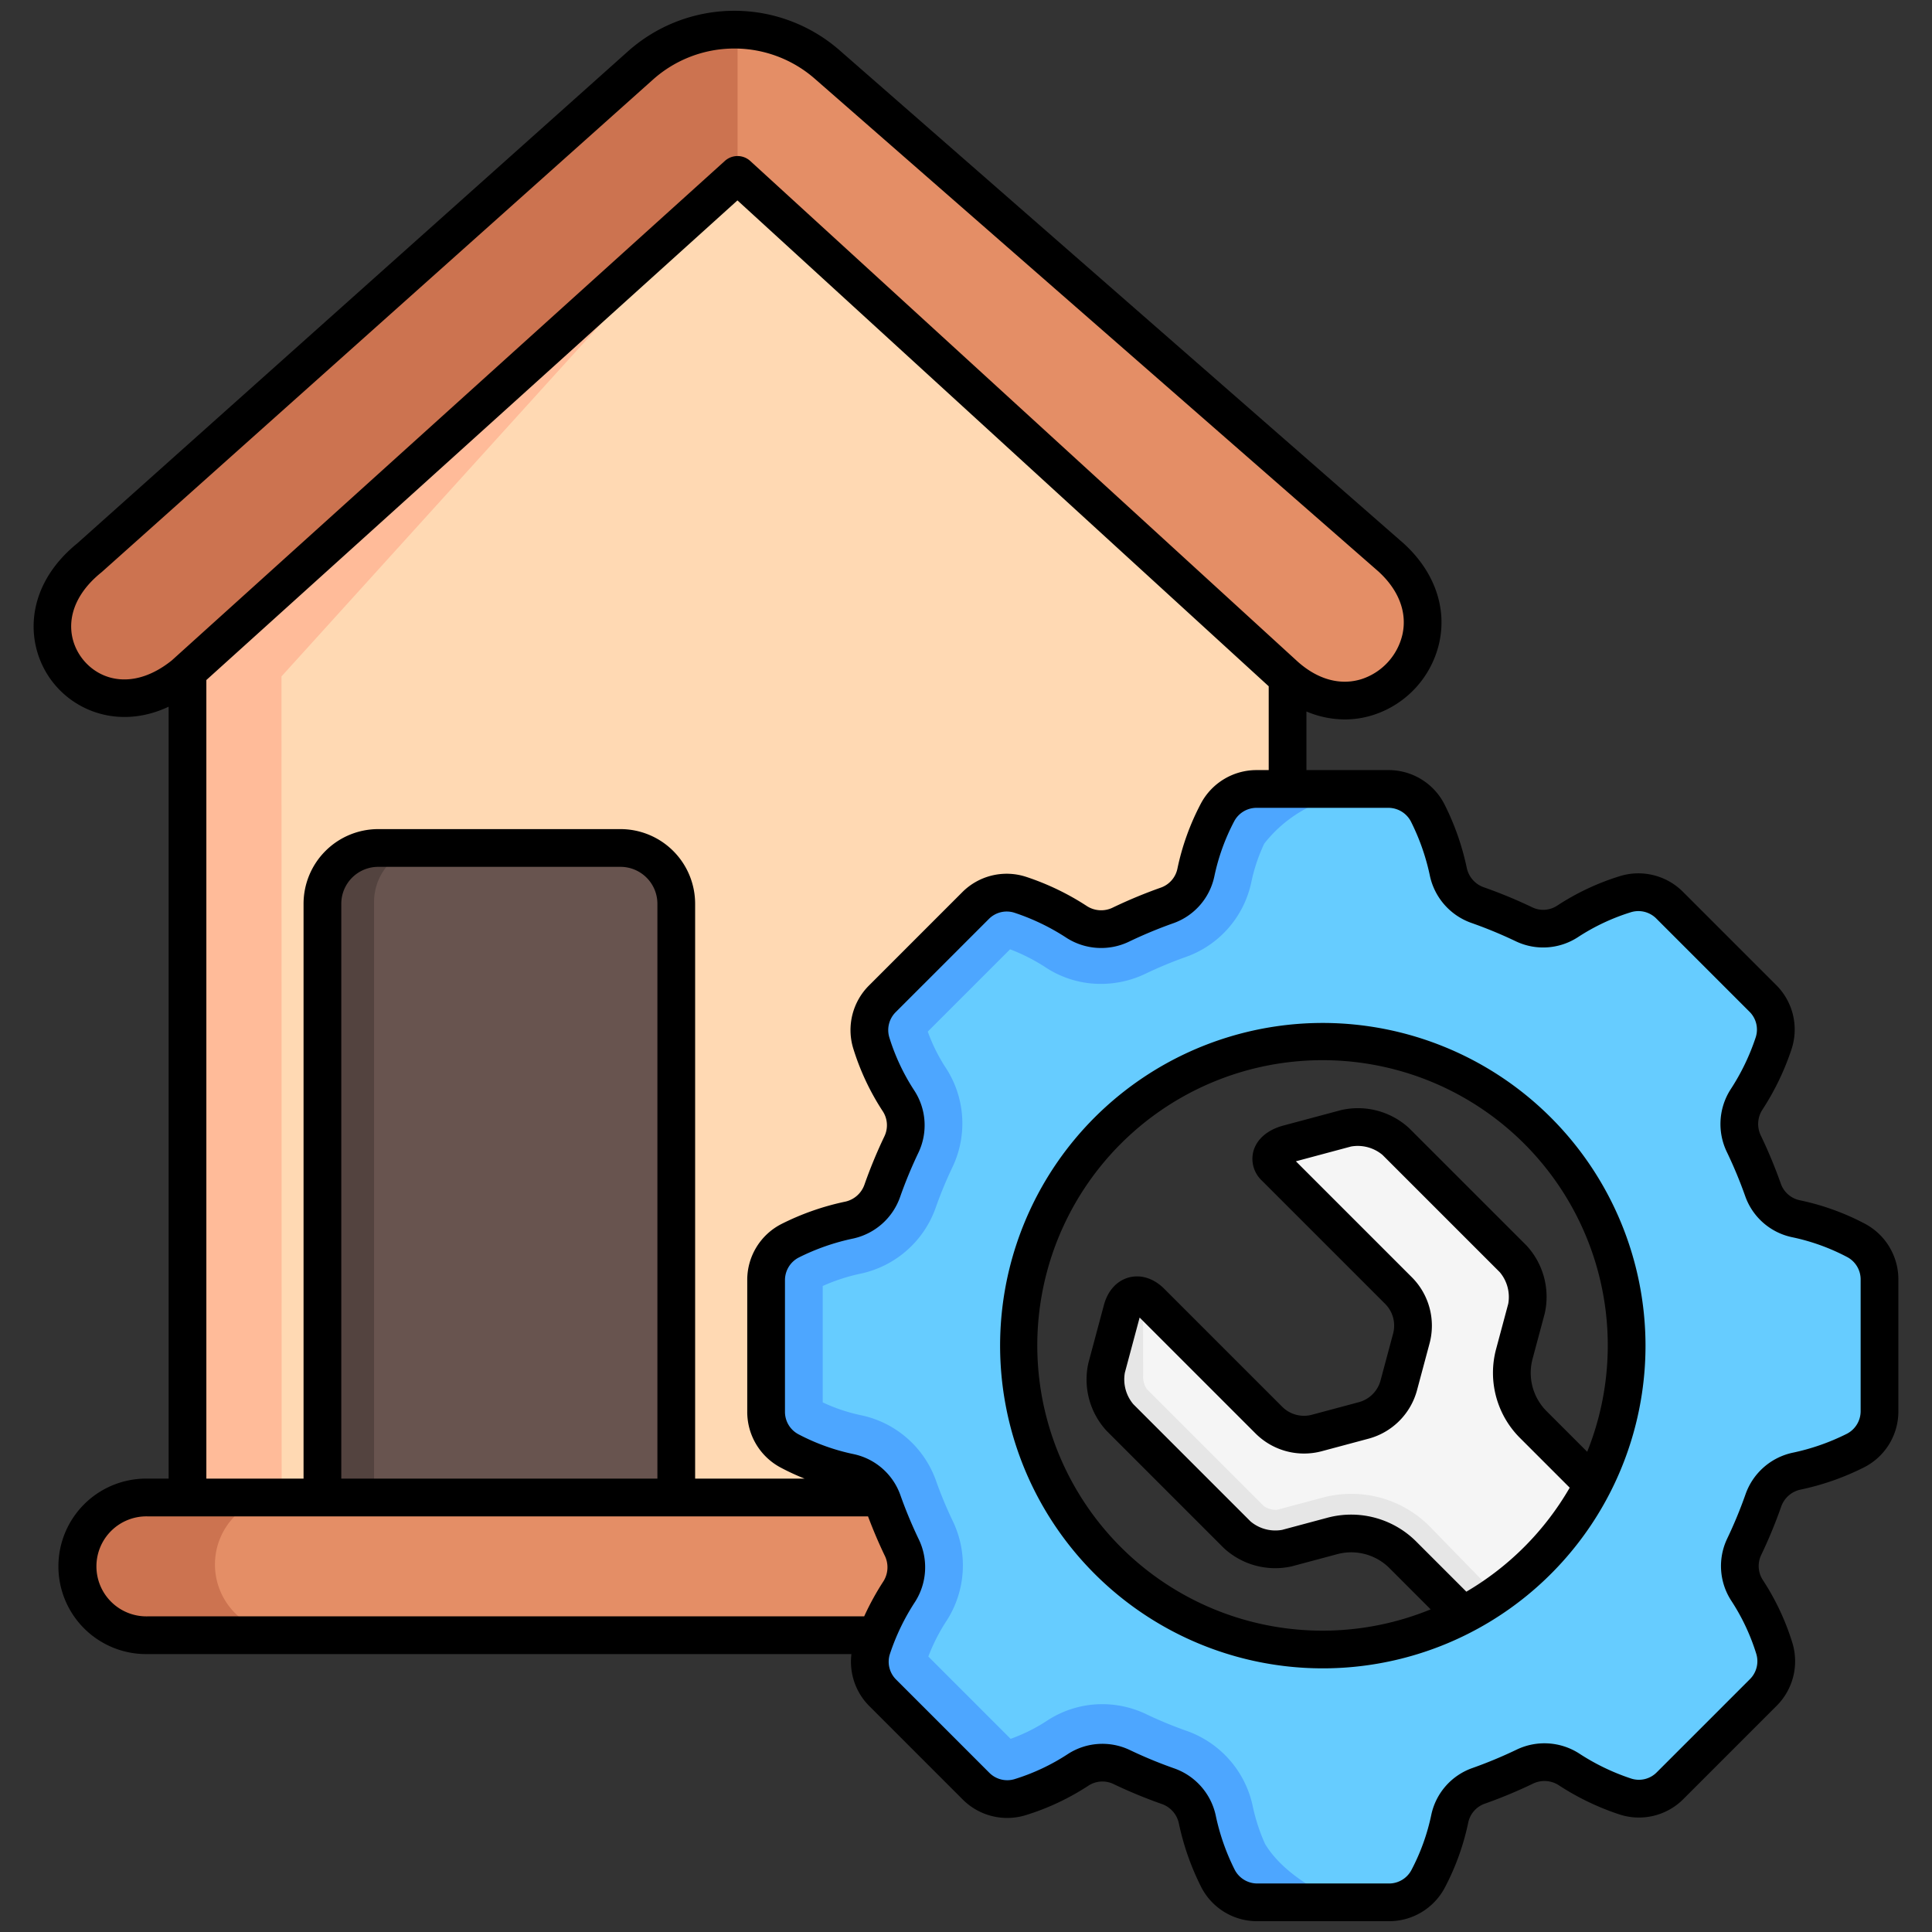
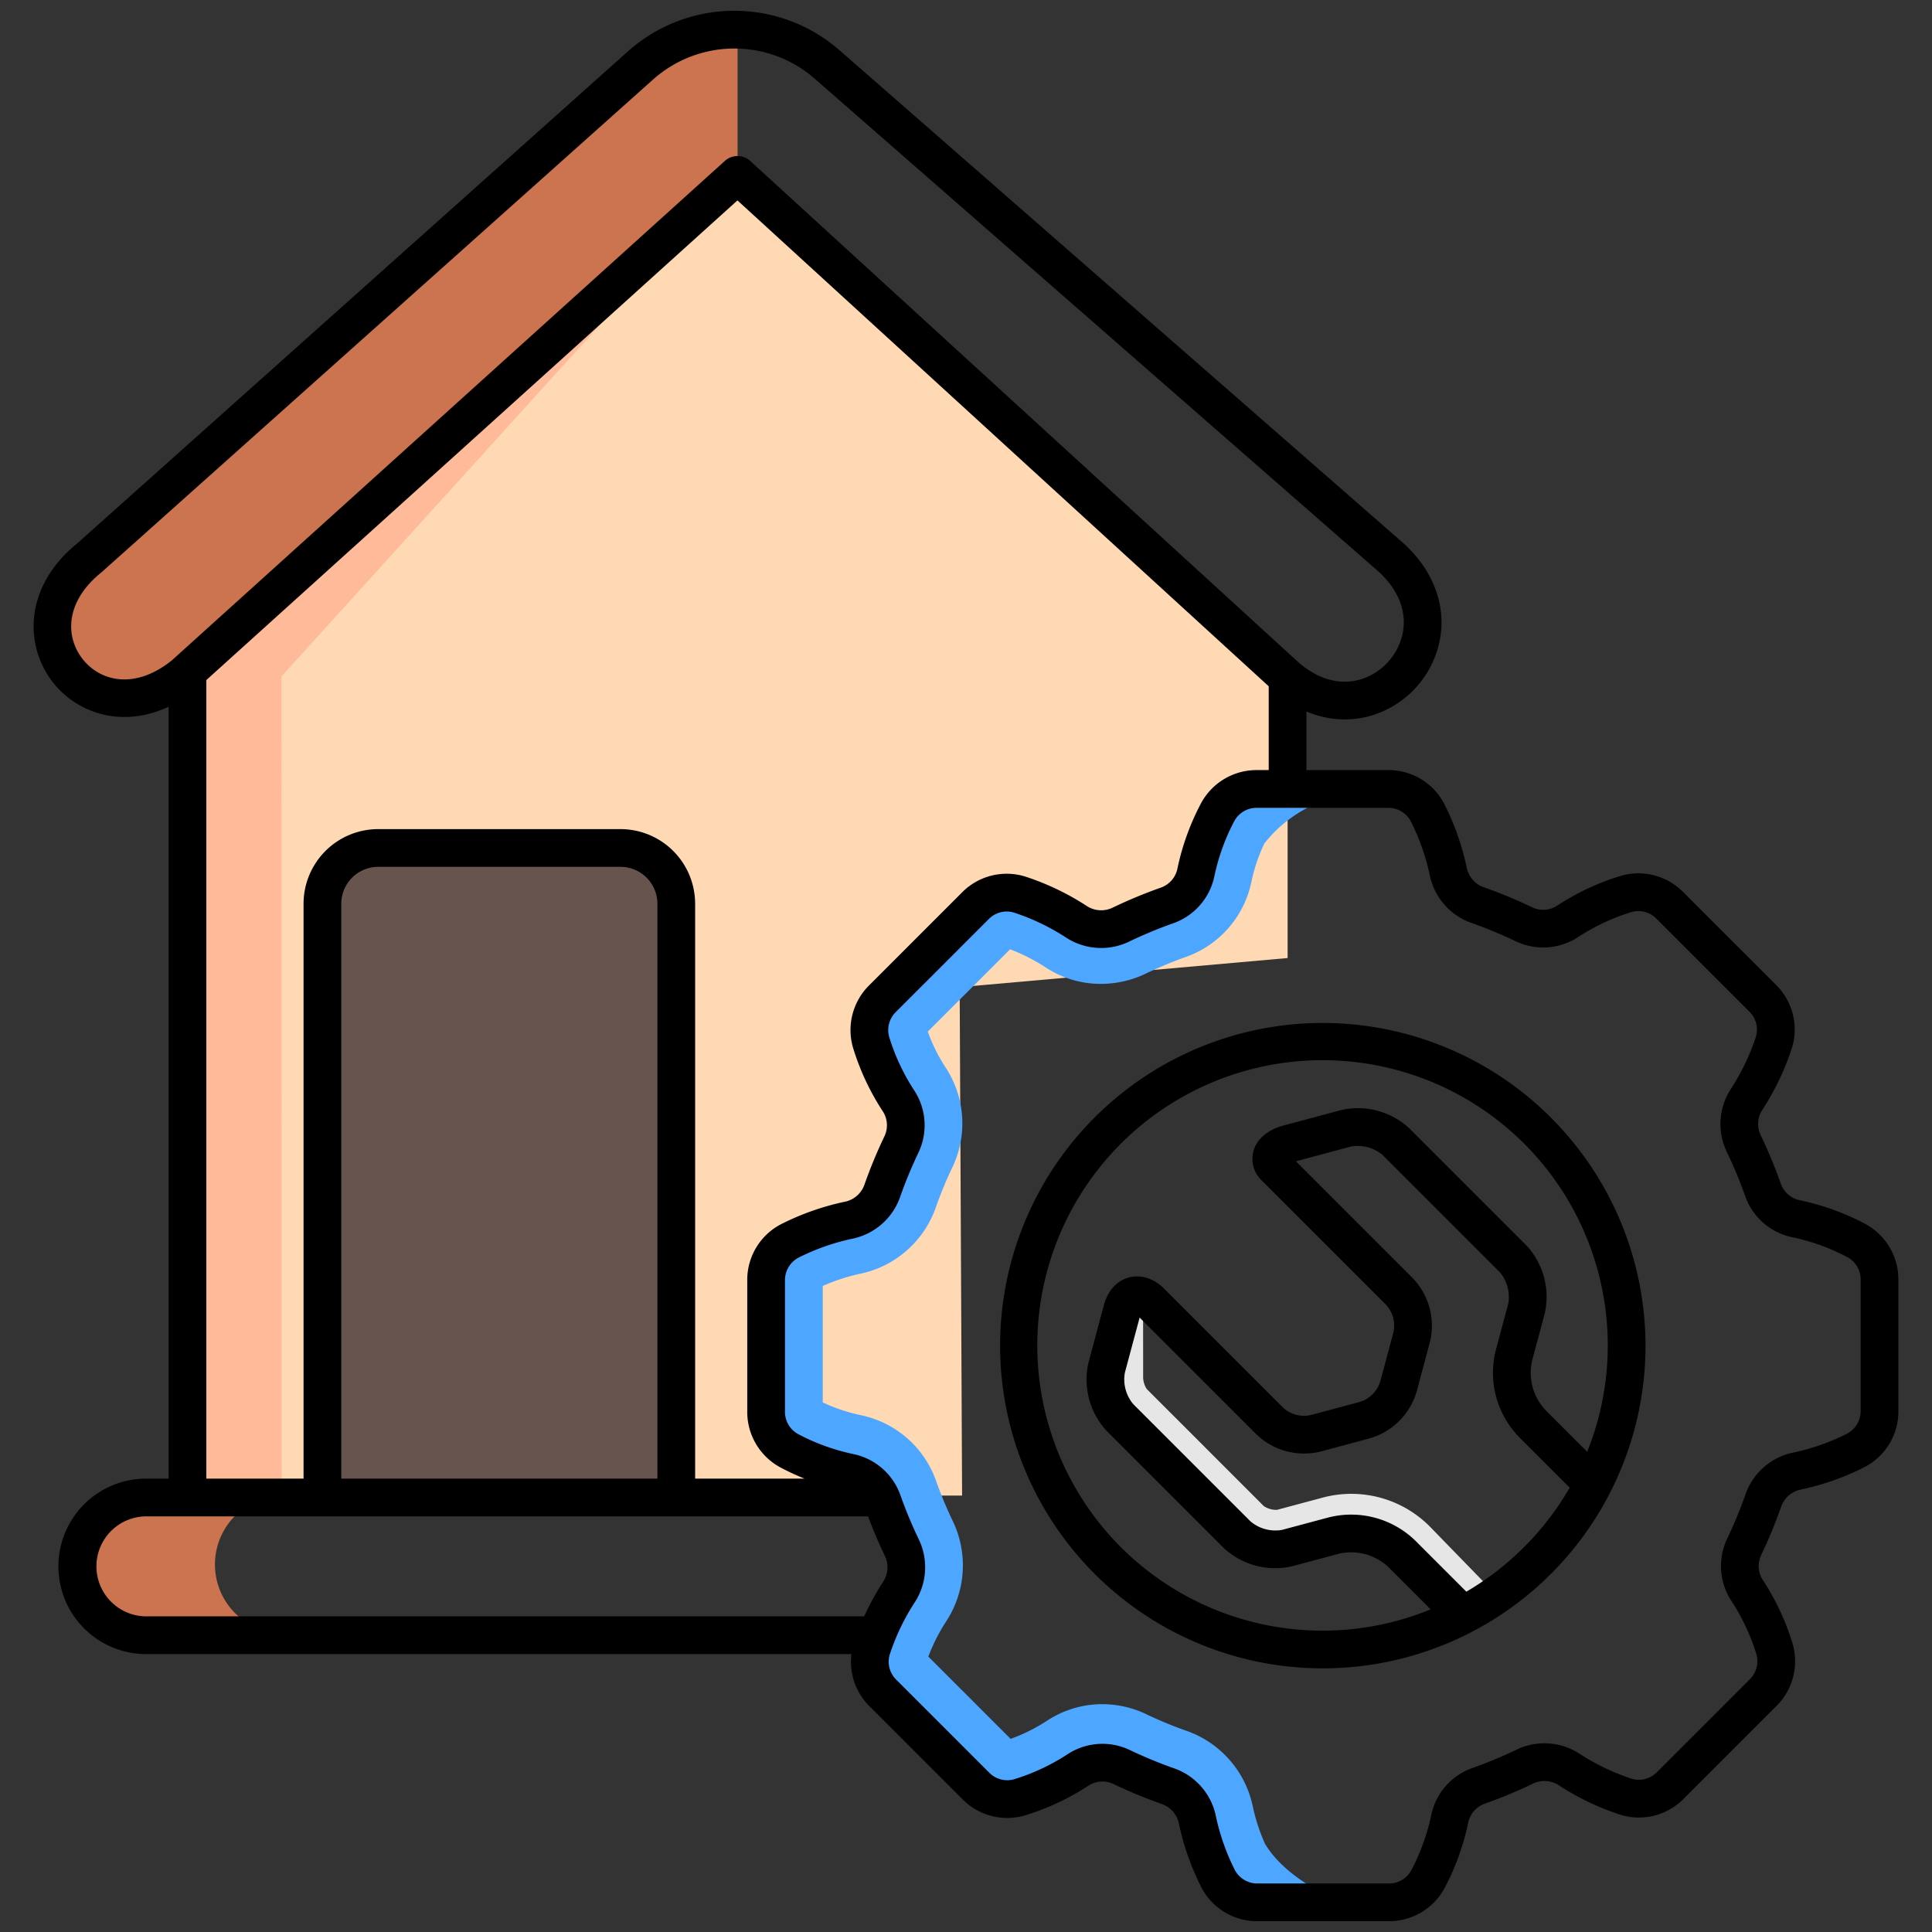
<svg xmlns="http://www.w3.org/2000/svg" viewBox="0 0 512 512" width="512" height="512">
  <rect x="0" y="0" width="512" height="512" fill="#333333" stroke="none" />
  <g id="Layer_1" data-name="Layer 1">
    <path d="M341.231,178.328v75.561L254.323,261.6l.642,134.747H49.7V178.328L195.463,45.853Z" style="fill:#ffd9b3" />
    <path d="M74.6,179.251l.041,217.1H49.7V178.328L195.463,45.853Z" style="fill:#fb9" />
-     <path d="M48.777,179.328C24.61,198.834-.434,167.807,23.732,148.3L169.742,17.847a37.361,37.361,0,0,1,49.582-.159L368.662,148.241c22.723,20.722-5.627,51.81-28.35,31.087L195.463,46.853Z" style="fill:#e48e66" />
    <path d="M179.228,396.35H85.454V239a14.778,14.778,0,0,1,14.778-14.779h64.217A14.779,14.779,0,0,1,179.228,239Z" style="fill:#68544f" />
-     <path d="M99.132,239V396.35H85.454V239a14.778,14.778,0,0,1,14.778-14.779h13.679A14.779,14.779,0,0,0,99.132,239Z" style="fill:#53433f" />
-     <path d="M422.212,392.892l-15.9-15.9a19.309,19.309,0,0,1-5-18.652l3.227-12.043a15.147,15.147,0,0,0-3.533-13.184L369.935,302.04a15.143,15.143,0,0,0-13.184-3.533l-15.364,4.117c-4.186,1.121-5.721,3.931-3.409,6.242l32.658,32.657a13.126,13.126,0,0,1,3.395,12.68L370.7,366.642a13.129,13.129,0,0,1-9.284,9.284l-12.438,3.333a13.133,13.133,0,0,1-12.683-3.4l-31.285-31.285c-3.064-3.065-6.49-2.146-7.611,2.04l-4.117,15.363a15.141,15.141,0,0,0,3.533,13.185l31.073,31.072a15.137,15.137,0,0,0,13.183,3.533l12.043-3.227a19.307,19.307,0,0,1,18.651,5l16,16A80.869,80.869,0,0,0,422.212,392.892Z" style="fill:#f5f5f5" />
    <path d="M395.831,421.941a80.526,80.526,0,0,1-8.069,4.832l-16-16a19.31,19.31,0,0,0-18.651-5L341.069,409a15.137,15.137,0,0,1-13.183-3.533L296.813,374.4a15.141,15.141,0,0,1-3.533-13.185L297.4,345.85c.87-3.246,3.125-4.517,5.523-3.5l.026,22.194a5.946,5.946,0,0,0,.939,3.547l31.055,31.056a5.922,5.922,0,0,0,3.2.98,2.7,2.7,0,0,0,.346-.019l12.041-3.227a29.305,29.305,0,0,1,28.31,7.586Z" style="fill:#e6e6e6" />
-     <path d="M270.049,414.6A18.252,18.252,0,0,1,251.8,432.854H39.046a18.252,18.252,0,0,1,0-36.5H251.8A18.252,18.252,0,0,1,270.049,414.6Z" style="fill:#e48e66" />
    <path d="M74.947,432.854h-35.9a18.252,18.252,0,0,1,0-36.5h35.9a18.252,18.252,0,0,0,0,36.5Z" style="fill:#cc7350" />
-     <path d="M491.938,328.245a60.435,60.435,0,0,0-16.067-5.787,11.744,11.744,0,0,1-8.632-7.589,122.874,122.874,0,0,0-5.081-12.233,11.949,11.949,0,0,1,.639-11.668,63.652,63.652,0,0,0,7.265-15.069,11.694,11.694,0,0,0-2.911-11.845c-7.524-7.523-16.206-16.206-24.647-24.647a11.724,11.724,0,0,0-11.674-2.965,60.436,60.436,0,0,0-15.459,7.273,11.749,11.749,0,0,1-11.482.73,123,123,0,0,0-12.241-5.064,11.947,11.947,0,0,1-7.787-8.7,63.652,63.652,0,0,0-5.517-15.782,11.7,11.7,0,0,0-10.44-6.318H333.06a11.732,11.732,0,0,0-10.359,6.161,60.429,60.429,0,0,0-5.787,16.068,11.746,11.746,0,0,1-7.589,8.631,122.718,122.718,0,0,0-12.232,5.081,11.946,11.946,0,0,1-11.669-.64,63.669,63.669,0,0,0-15.069-7.264,11.69,11.69,0,0,0-11.844,2.911l-24.648,24.647A11.722,11.722,0,0,0,230.9,275.85a60.42,60.42,0,0,0,7.273,15.459,11.749,11.749,0,0,1,.731,11.482,122.773,122.773,0,0,0-5.065,12.241,11.945,11.945,0,0,1-8.7,7.787,63.69,63.69,0,0,0-15.782,5.516,11.7,11.7,0,0,0-6.318,10.441V373.62a11.734,11.734,0,0,0,6.161,10.359,60.391,60.391,0,0,0,16.068,5.786,11.745,11.745,0,0,1,8.631,7.59,122.956,122.956,0,0,0,5.081,12.232,11.951,11.951,0,0,1-.639,11.669,63.645,63.645,0,0,0-7.265,15.068,11.693,11.693,0,0,0,2.911,11.845l24.647,24.648a11.726,11.726,0,0,0,11.675,2.964,60.393,60.393,0,0,0,15.458-7.272,11.749,11.749,0,0,1,11.482-.731,123.011,123.011,0,0,0,12.241,5.065,11.945,11.945,0,0,1,7.787,8.7,63.666,63.666,0,0,0,5.517,15.782,11.7,11.7,0,0,0,10.44,6.318h34.844a11.734,11.734,0,0,0,10.359-6.161,60.429,60.429,0,0,0,5.787-16.068,11.742,11.742,0,0,1,7.589-8.631,123.1,123.1,0,0,0,12.232-5.081,11.948,11.948,0,0,1,11.669.639,63.592,63.592,0,0,0,15.069,7.264,11.69,11.69,0,0,0,11.844-2.91l24.648-24.648a11.722,11.722,0,0,0,2.965-11.674,60.413,60.413,0,0,0-7.273-15.458,11.748,11.748,0,0,1-.73-11.483,122.749,122.749,0,0,0,5.064-12.24,11.945,11.945,0,0,1,8.7-7.787,63.638,63.638,0,0,0,15.782-5.517,11.7,11.7,0,0,0,6.318-10.44V338.6A11.734,11.734,0,0,0,491.938,328.245ZM350.568,436.63a80.519,80.519,0,1,1,80.519-80.518A80.519,80.519,0,0,1,350.568,436.63Z" style="fill:#6cf" />
    <path d="M354.2,503.643H333.232a11.7,11.7,0,0,1-10.44-6.318,63.666,63.666,0,0,1-5.517-15.782,11.945,11.945,0,0,0-7.787-8.7,123.011,123.011,0,0,1-12.241-5.065,11.749,11.749,0,0,0-11.482.731,60.393,60.393,0,0,1-15.458,7.272,11.726,11.726,0,0,1-11.675-2.964l-24.647-24.648a11.693,11.693,0,0,1-2.911-11.845,63.645,63.645,0,0,1,7.265-15.068,11.951,11.951,0,0,0,.639-11.669,122.956,122.956,0,0,1-5.081-12.232,11.745,11.745,0,0,0-8.631-7.59,60.391,60.391,0,0,1-16.068-5.786,11.734,11.734,0,0,1-6.161-10.359V338.776a11.7,11.7,0,0,1,6.318-10.441,63.69,63.69,0,0,1,15.782-5.516,11.945,11.945,0,0,0,8.7-7.787,122.773,122.773,0,0,1,5.065-12.241,11.749,11.749,0,0,0-.731-11.482A60.42,60.42,0,0,1,230.9,275.85a11.722,11.722,0,0,1,2.965-11.674l24.648-24.647a11.69,11.69,0,0,1,11.844-2.911,63.669,63.669,0,0,1,15.069,7.264,11.946,11.946,0,0,0,11.669.64,122.718,122.718,0,0,1,12.232-5.081,11.746,11.746,0,0,0,7.589-8.631,60.429,60.429,0,0,1,5.787-16.068,11.732,11.732,0,0,1,10.359-6.161H367.9c-13.847.977-25.283,5.307-32.867,15a45.83,45.83,0,0,0-3.447,10.336,26.913,26.913,0,0,1-17.266,19.667,108.585,108.585,0,0,0-10.739,4.46,27.476,27.476,0,0,1-11.817,2.7,26.566,26.566,0,0,1-14.509-4.277,49.5,49.5,0,0,0-9.576-4.894l-21.811,21.81a45.89,45.89,0,0,0,4.87,9.746,26.913,26.913,0,0,1,1.691,26.14,108.228,108.228,0,0,0-4.447,10.744,27.092,27.092,0,0,1-19.725,17.48,49.4,49.4,0,0,0-10.224,3.308v30.845a45.864,45.864,0,0,0,10.336,3.447,26.917,26.917,0,0,1,19.668,17.269,108.176,108.176,0,0,0,4.458,10.735,27.092,27.092,0,0,1-1.578,26.327,49.46,49.46,0,0,0-4.9,9.576l21.811,21.81a45.76,45.76,0,0,0,9.745-4.869,26.639,26.639,0,0,1,14.563-4.319,26.974,26.974,0,0,1,11.573,2.627,108.7,108.7,0,0,0,10.75,4.448,27.093,27.093,0,0,1,17.479,19.725,49.362,49.362,0,0,0,3.309,10.224C338.853,494.622,345.547,499.485,354.2,503.643Z" style="fill:#4da6ff" />
    <path d="M195.463,46.853,48.777,179.328C24.61,198.834-.434,167.807,23.732,148.3L169.742,17.847a37.257,37.257,0,0,1,25.721-9.471Z" style="fill:#cc7350" />
    <path d="M494.285,324.334a65.735,65.735,0,0,0-17.389-6.268,6.786,6.786,0,0,1-4.952-4.363,128.718,128.718,0,0,0-5.287-12.731,6.977,6.977,0,0,1,.325-6.782,69.029,69.029,0,0,0,7.827-16.249,16.607,16.607,0,0,0-4.131-16.922L446.03,236.372a16.686,16.686,0,0,0-16.662-4.214,65.729,65.729,0,0,0-16.733,7.865,6.7,6.7,0,0,1-6.6.411,128.253,128.253,0,0,0-12.74-5.27,6.982,6.982,0,0,1-4.556-5.024,68.919,68.919,0,0,0-5.953-17.016,16.613,16.613,0,0,0-14.893-9.043H346.221V188.552a26.174,26.174,0,0,0,10.167,2.105,24.685,24.685,0,0,0,7.5-1.169,26.11,26.11,0,0,0,17.545-19.239c2.045-9.331-1.386-18.881-9.414-26.2-.027-.023-.052-.047-.078-.07L222.622,13.437a42.364,42.364,0,0,0-56.22.181L20.481,143.991C6.13,155.649,6.464,171.463,14.229,181.083c6.493,8.046,18.32,11.918,30.457,6.2V391.849h-5.65a23.252,23.252,0,1,0,0,46.5h186.6a16.643,16.643,0,0,0,4.807,13.851l24.646,24.647a16.675,16.675,0,0,0,16.662,4.214,65.7,65.7,0,0,0,16.733-7.865,6.788,6.788,0,0,1,6.6-.411,128.271,128.271,0,0,0,12.741,5.27,6.973,6.973,0,0,1,4.555,5.024,69.056,69.056,0,0,0,5.954,17.015,16.615,16.615,0,0,0,14.894,9.044h34.844a16.693,16.693,0,0,0,14.769-8.805,65.764,65.764,0,0,0,6.268-17.388A6.784,6.784,0,0,1,393.467,478a128.089,128.089,0,0,0,12.732-5.289,6.981,6.981,0,0,1,6.781.326,68.946,68.946,0,0,0,16.25,7.828,16.615,16.615,0,0,0,16.921-4.132L470.8,452.083a16.688,16.688,0,0,0,4.213-16.662,65.743,65.743,0,0,0-7.866-16.734,6.788,6.788,0,0,1-.411-6.6,128.352,128.352,0,0,0,5.27-12.74,6.978,6.978,0,0,1,5.025-4.556,68.981,68.981,0,0,0,17.014-5.954,16.613,16.613,0,0,0,9.044-14.893V339.1A16.694,16.694,0,0,0,494.285,324.334ZM22.01,174.8c-4.669-5.785-4.98-15.175,4.853-23.111.064-.053.128-.107.19-.162L173.064,21.075a32.367,32.367,0,0,1,42.96-.123l149.3,130.518c5.367,4.913,7.62,10.821,6.344,16.639a16.294,16.294,0,0,1-10.8,11.849c-5.691,1.808-11.8.095-17.185-4.82L198.827,42.663a5,5,0,0,0-6.725-.022L45.523,175.02C35.73,182.859,26.664,180.567,22.01,174.8Zm32.676,5.418L195.432,53.109,336.221,181.87v22.211h-3.17a16.69,16.69,0,0,0-14.769,8.8,65.731,65.731,0,0,0-6.269,17.389,6.786,6.786,0,0,1-4.363,4.952,128.477,128.477,0,0,0-12.731,5.287,6.98,6.98,0,0,1-6.781-.324,69,69,0,0,0-16.25-7.828,16.611,16.611,0,0,0-16.923,4.132L230.319,261.14a16.684,16.684,0,0,0-4.214,16.662,65.742,65.742,0,0,0,7.865,16.733,6.79,6.79,0,0,1,.411,6.6,128.3,128.3,0,0,0-5.27,12.74,6.977,6.977,0,0,1-5.024,4.555,69.081,69.081,0,0,0-17.015,5.953,16.618,16.618,0,0,0-9.044,14.894v34.844a16.69,16.69,0,0,0,8.8,14.769,62.676,62.676,0,0,0,6.4,2.961H184.218V239.5a19.8,19.8,0,0,0-19.778-19.778H100.223A19.8,19.8,0,0,0,80.445,239.5V391.849H54.686ZM174.218,391.849H90.445V239.5a9.789,9.789,0,0,1,9.778-9.778H164.44a9.79,9.79,0,0,1,9.778,9.778Zm59.918,27.184a71.825,71.825,0,0,0-5.12,9.32H39.036a13.252,13.252,0,1,1,0-26.5h191c1.326,3.527,2.8,7.017,4.429,10.4A6.984,6.984,0,0,1,234.136,419.033Zm258.953-45.086a6.744,6.744,0,0,1-3.591,5.987,58.962,58.962,0,0,1-14.549,5.079,17.031,17.031,0,0,0-12.376,11.019,118.506,118.506,0,0,1-4.859,11.743,16.852,16.852,0,0,0,1.051,16.366,55.785,55.785,0,0,1,6.679,14.185,6.7,6.7,0,0,1-1.715,6.686L439.08,469.66a6.651,6.651,0,0,1-6.768,1.688,58.906,58.906,0,0,1-13.888-6.7,17.029,17.029,0,0,0-16.553-.952,118.378,118.378,0,0,1-11.736,4.875,16.843,16.843,0,0,0-10.814,12.309,55.812,55.812,0,0,1-5.305,14.746,6.709,6.709,0,0,1-5.949,3.518H333.223a6.744,6.744,0,0,1-5.987-3.591A58.955,58.955,0,0,1,322.157,481a17.035,17.035,0,0,0-11.019-12.376,118.16,118.16,0,0,1-11.743-4.858,16.856,16.856,0,0,0-16.367,1.051,55.781,55.781,0,0,1-14.183,6.679,6.705,6.705,0,0,1-6.687-1.716l-24.647-24.649a6.647,6.647,0,0,1-1.689-6.766,58.991,58.991,0,0,1,6.7-13.889,17.045,17.045,0,0,0,.953-16.555,118.448,118.448,0,0,1-4.875-11.733,16.845,16.845,0,0,0-12.311-10.815,55.773,55.773,0,0,1-14.747-5.306,6.71,6.71,0,0,1-3.516-5.949V339.275a6.747,6.747,0,0,1,3.591-5.987,59.063,59.063,0,0,1,14.55-5.079,17.034,17.034,0,0,0,12.375-11.018,118.216,118.216,0,0,1,4.859-11.743,16.854,16.854,0,0,0-1.051-16.367,55.839,55.839,0,0,1-6.679-14.182,6.706,6.706,0,0,1,1.716-6.689l24.647-24.646a6.656,6.656,0,0,1,6.769-1.69,59,59,0,0,1,13.888,6.7,17.04,17.04,0,0,0,16.554.953,118.3,118.3,0,0,1,11.735-4.875,16.848,16.848,0,0,0,10.814-12.31A55.744,55.744,0,0,1,327.1,217.6a6.708,6.708,0,0,1,5.949-3.516H367.9a6.749,6.749,0,0,1,5.987,3.589,59,59,0,0,1,5.078,14.552A17.039,17.039,0,0,0,389.979,244.6a118.266,118.266,0,0,1,11.743,4.859,16.862,16.862,0,0,0,16.367-1.051,55.787,55.787,0,0,1,14.184-6.679,6.7,6.7,0,0,1,6.686,1.716l24.648,24.648a6.65,6.65,0,0,1,1.688,6.768,59.007,59.007,0,0,1-6.7,13.887,17.035,17.035,0,0,0-.954,16.555,118.3,118.3,0,0,1,4.875,11.735,16.845,16.845,0,0,0,12.309,10.814,55.735,55.735,0,0,1,14.748,5.306,6.708,6.708,0,0,1,3.516,5.948ZM350.559,271.092a85.519,85.519,0,1,0,85.518,85.519A85.616,85.616,0,0,0,350.559,271.092ZM388.6,421.811,375.288,408.5a24.385,24.385,0,0,0-23.479-6.292l-12.043,3.228a10.205,10.205,0,0,1-8.355-2.238l-31.073-31.074a10.2,10.2,0,0,1-2.237-8.355l3.914-14.609L332.748,379.9a18.193,18.193,0,0,0,17.512,4.692l12.439-3.333a18.182,18.182,0,0,0,12.82-12.82L378.852,356a18.178,18.178,0,0,0-4.691-17.509l-30.736-30.737,14.609-3.915a10.2,10.2,0,0,1,8.357,2.239l31.071,31.072a10.2,10.2,0,0,1,2.24,8.354l-3.228,12.043a24.378,24.378,0,0,0,6.292,23.481l13.223,13.223A76.071,76.071,0,0,1,388.6,421.811Zm32.027-37.07-10.786-10.786a14.356,14.356,0,0,1-3.7-13.823l3.229-12.043a20.037,20.037,0,0,0-4.829-18.012L373.461,299a20.027,20.027,0,0,0-18.013-4.827l-15.365,4.116c-4.175,1.12-7.067,3.615-7.933,6.846a7.914,7.914,0,0,0,2.283,7.761l32.658,32.658a8.15,8.15,0,0,1,2.1,7.851l-3.333,12.438a8.148,8.148,0,0,1-5.748,5.748l-12.439,3.333a8.149,8.149,0,0,1-7.853-2.1L308.534,341.54c-2.757-2.758-6.172-3.851-9.363-3s-5.6,3.507-6.614,7.276l-4.116,15.362a20.035,20.035,0,0,0,4.827,18.014l31.073,31.073a20.043,20.043,0,0,0,18.013,4.827l12.043-3.226a14.344,14.344,0,0,1,13.82,3.7L379.141,426.5a75.592,75.592,0,1,1,41.481-41.755Z" />
  </g>
</svg>